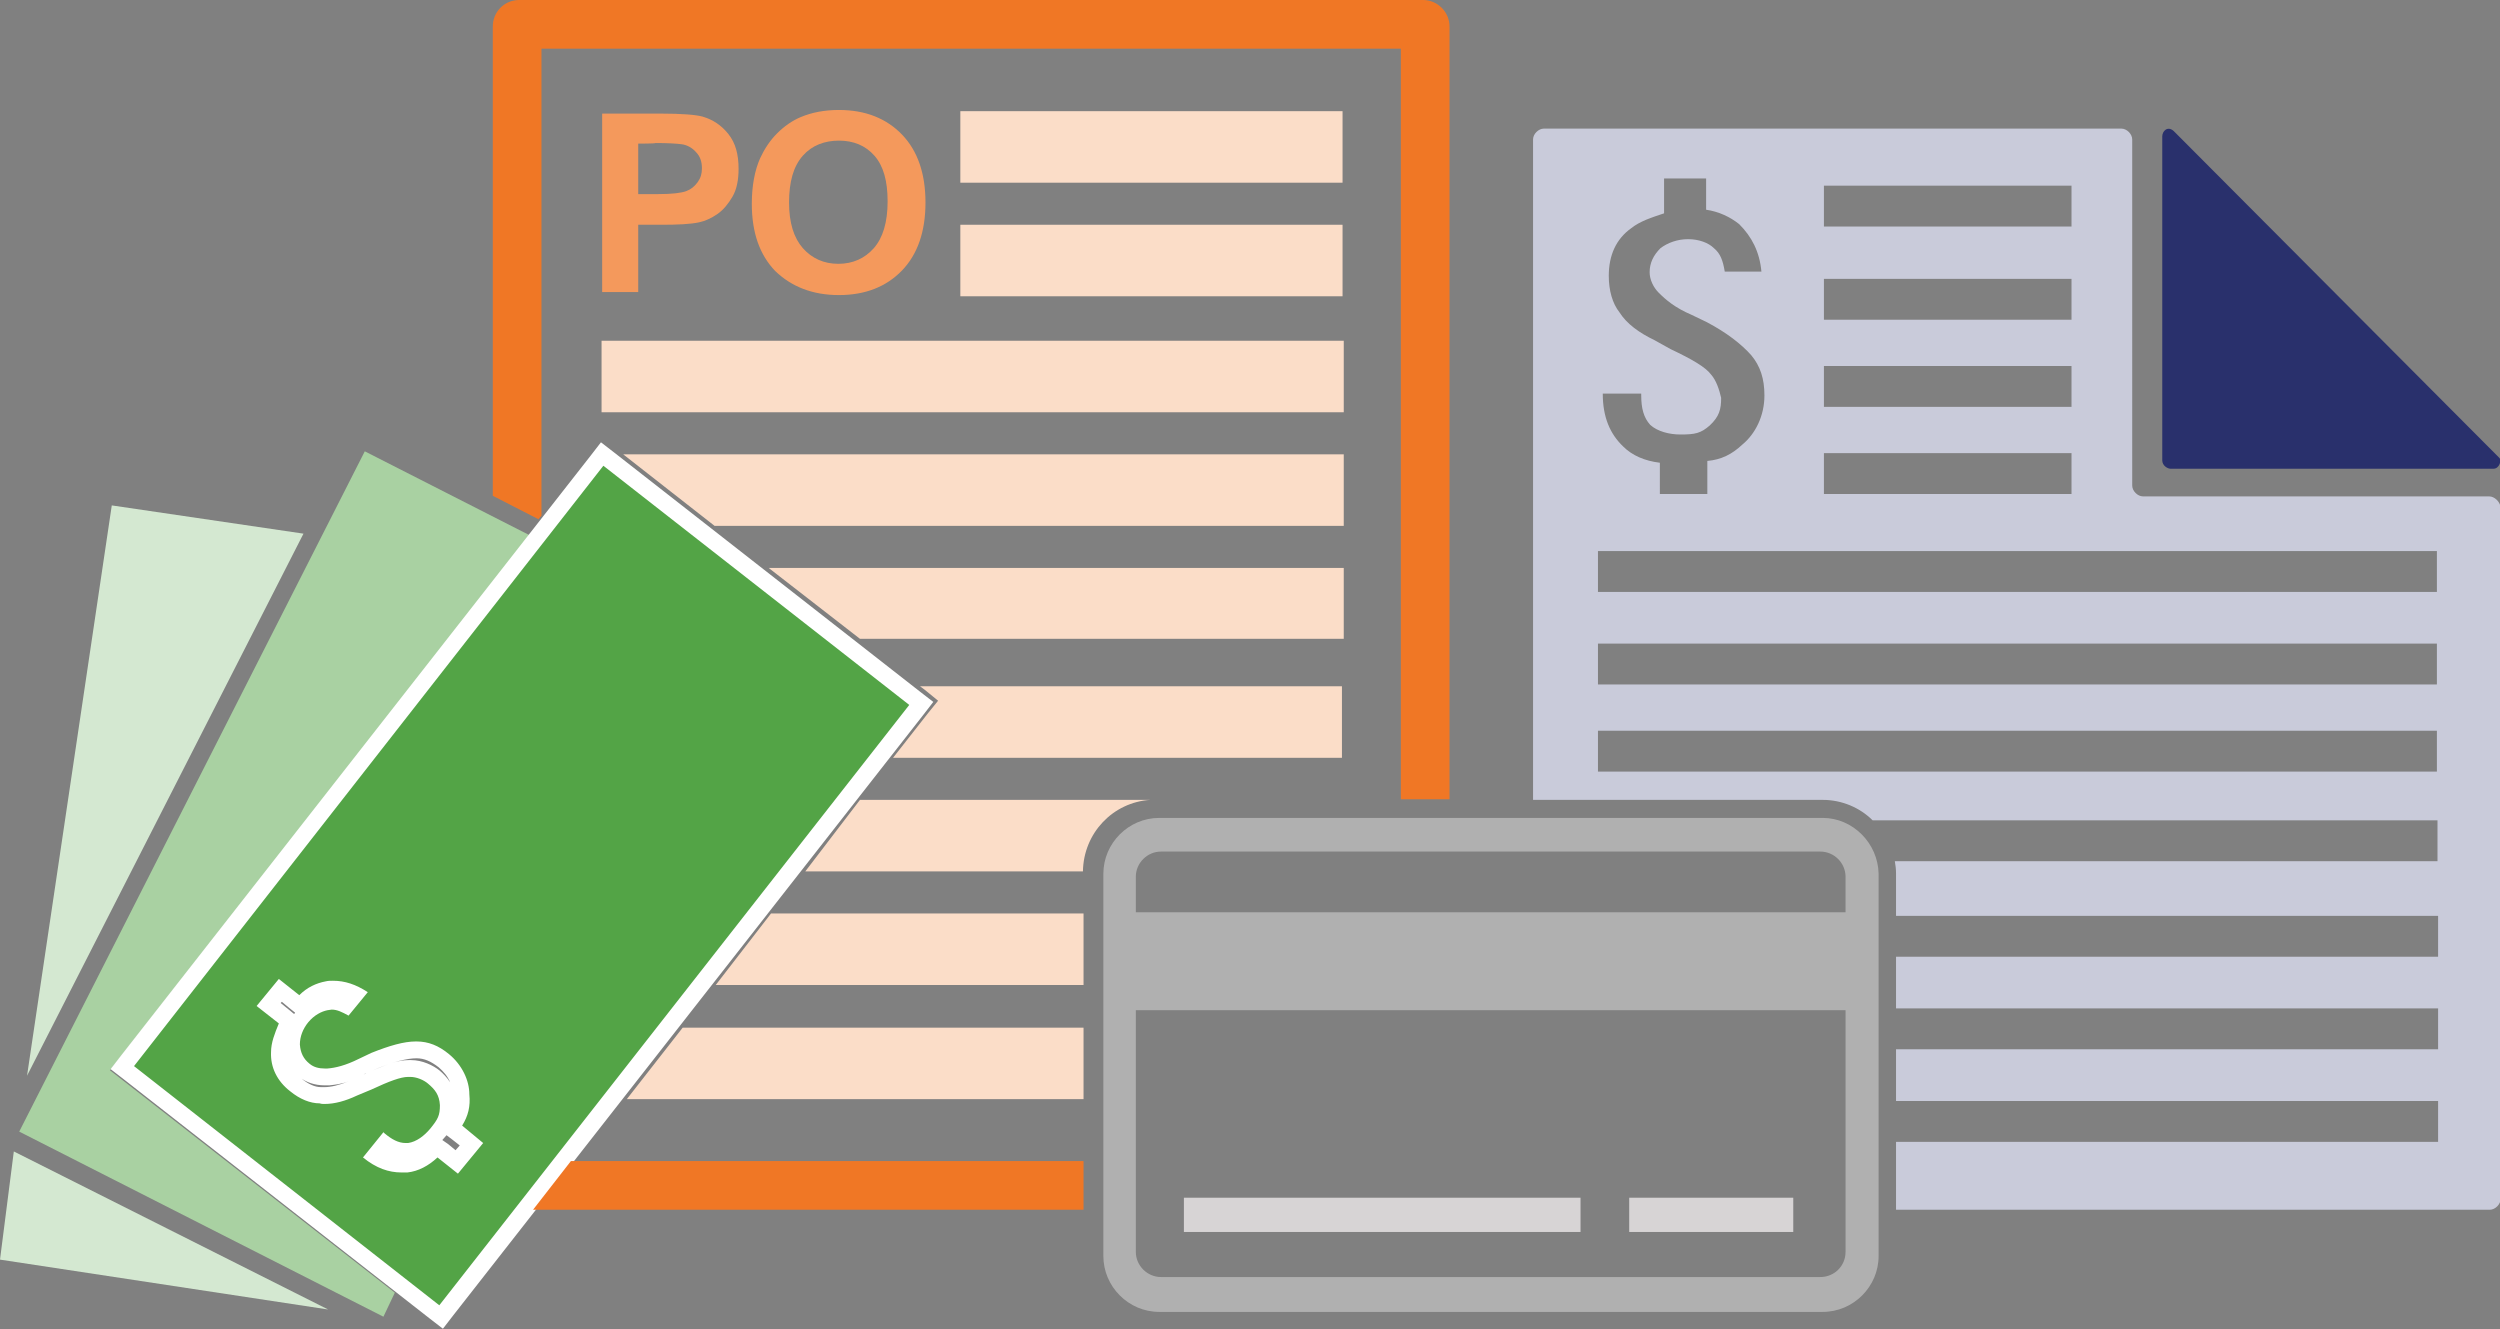
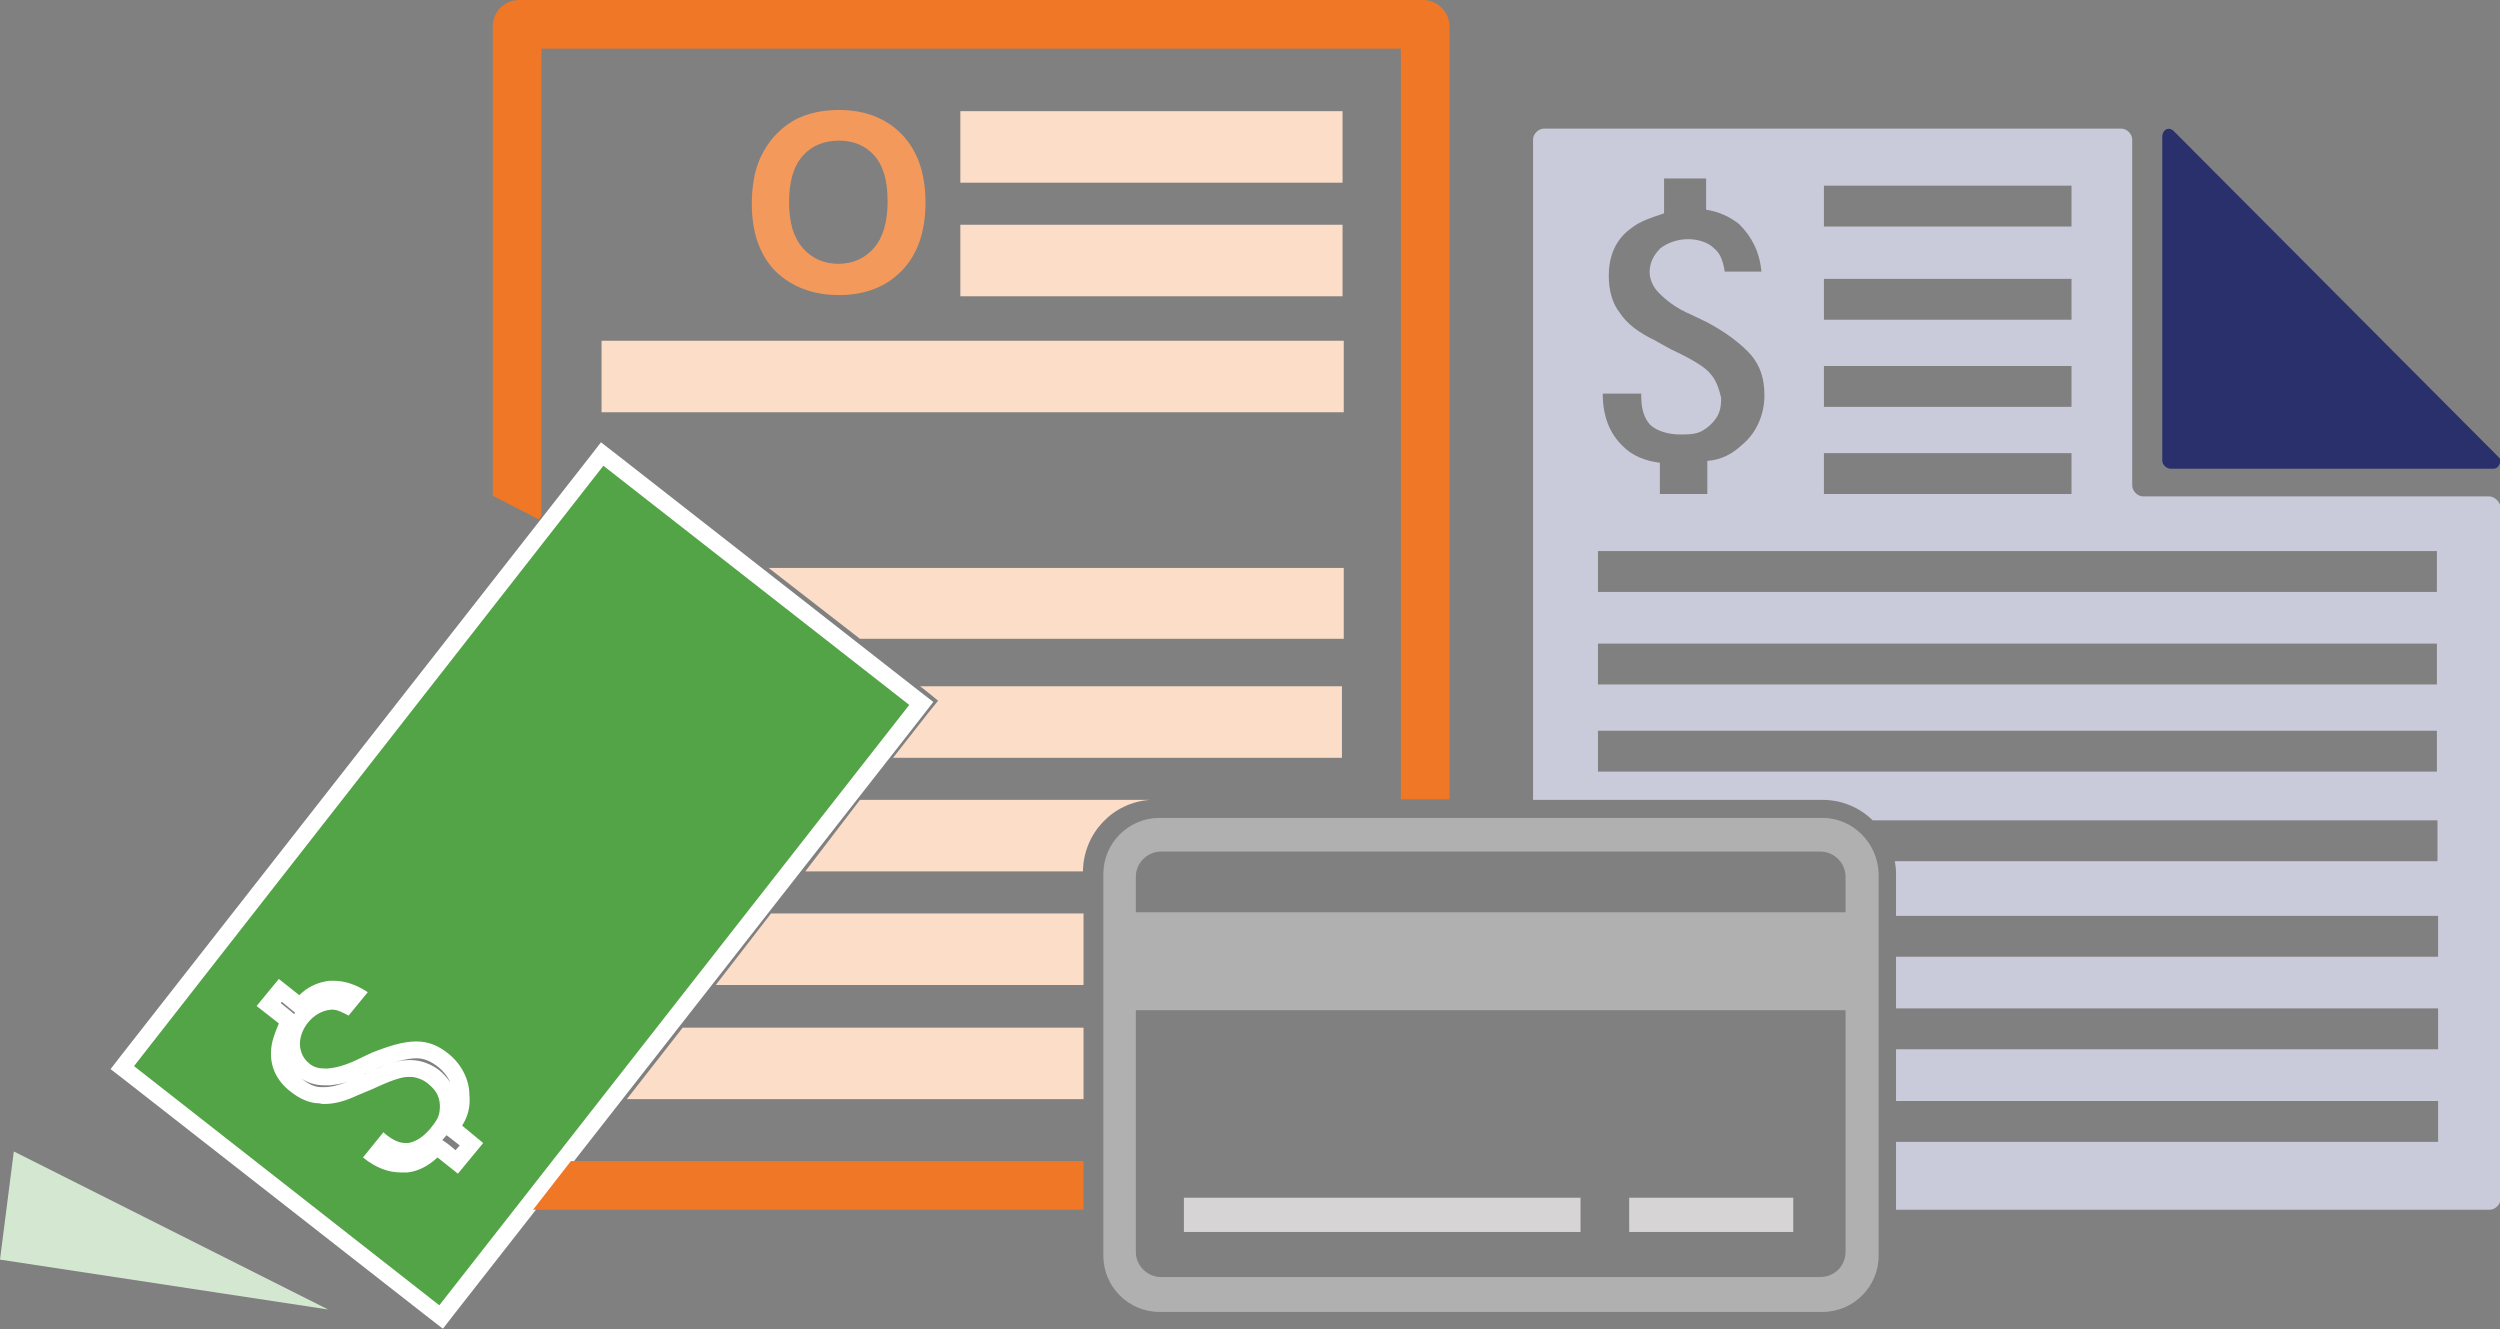
<svg xmlns="http://www.w3.org/2000/svg" version="1.1" id="Layer_1" x="0px" y="0px" width="416px" height="221.2px" viewBox="0 0 416 221.2" style="enable-background:new 0 0 416 221.2;" xml:space="preserve">
  <rect x="0" y="0" width="416" height="221.2" fill="#808080" stroke="none" />
  <style type="text/css">
	.st0{fill:#D4E8D1;}
	.st1{fill:#A9D1A2;}
	.st2{fill:#29306C;}
	.st3{fill:#B0B0B0;}
	.st4{fill:#D7D4D5;}
	.st5{fill:#FBDDC8;}
	.st6{fill:#F4995C;}
	.st7{fill:#53A446;}
	.st8{fill:#FFFFFF;}
	.st9{fill:#C9CBDA;}
	.st10{fill:#F07725;}
</style>
  <g>
-     <polygon class="st0" points="50.5,88.8 18.6,84.1 4.5,179  " />
    <polygon class="st0" points="2.3,191.6 0,209.6 54.6,217.9  " />
-     <polygon class="st1" points="60.7,75.1 88.2,89.1 18.3,178.1 65.7,215.1 63.8,219.1 3.2,188.3  " />
    <path class="st2" d="M361.2,78h53.7c1,0,1.4-1.4,1-1.8l-54.2-54.4c-1-0.9-1.9,0-1.9,0.9v53.9C359.8,77.5,360.7,78,361.2,78" />
    <path class="st3" d="M303.3,136.1H192.9c-5.1,0-9.3,4.2-9.3,9.3v63.6c0,5.1,4.2,9.3,9.3,9.3h110.4c5.1,0,9.3-4.2,9.3-9.3v-63.6   C312.5,140.3,308.3,136.1,303.3,136.1z M193.2,141.7h109.7c2.3,0,4.2,1.9,4.2,4.2v5.9H189v-5.9C189,143.6,190.9,141.7,193.2,141.7z    M302.9,212.5H193.2c-2.3,0-4.2-1.9-4.2-4.2v-40.2h118.1v40.2C307.1,210.7,305.2,212.5,302.9,212.5z" />
    <rect x="271.1" y="199.3" class="st4" width="27.3" height="5.7" />
    <rect x="197" y="199.3" class="st4" width="66" height="5.7" />
    <rect x="159.8" y="18.5" class="st5" width="63.6" height="11.9" />
    <g>
-       <path class="st6" d="M100.2,48.6V18.9h9.6c3.7,0,6,0.2,7.1,0.5c1.7,0.5,3.1,1.4,4.3,2.9c1.2,1.5,1.7,3.4,1.7,5.8    c0,1.8-0.3,3.4-1,4.6c-0.7,1.2-1.5,2.2-2.5,2.9c-1,0.7-2.1,1.2-3.1,1.4c-1.4,0.3-3.5,0.4-6.2,0.4h-3.9v11.2H100.2z M106.2,23.9    v8.4h3.3c2.4,0,3.9-0.2,4.7-0.5c0.8-0.3,1.4-0.8,1.9-1.5c0.5-0.7,0.7-1.4,0.7-2.3c0-1.1-0.3-2-1-2.7c-0.6-0.7-1.5-1.2-2.4-1.3    c-0.7-0.1-2.2-0.2-4.3-0.2C109.1,23.9,106.2,23.9,106.2,23.9z" />
      <path class="st6" d="M125.1,33.9c0-3,0.5-5.6,1.4-7.6c0.7-1.5,1.6-2.9,2.8-4.1c1.2-1.2,2.5-2.1,3.9-2.7c1.9-0.8,4-1.2,6.4-1.2    c4.4,0,7.9,1.4,10.5,4.1c2.6,2.7,3.9,6.5,3.9,11.3c0,4.8-1.3,8.6-3.9,11.3c-2.6,2.7-6.1,4.1-10.5,4.1c-4.4,0-7.9-1.4-10.6-4    C126.4,42.4,125.1,38.7,125.1,33.9z M131.3,33.7c0,3.4,0.8,5.9,2.3,7.6c1.5,1.7,3.5,2.6,5.9,2.6s4.4-0.9,5.9-2.6    c1.5-1.7,2.3-4.3,2.3-7.8c0-3.4-0.7-5.9-2.2-7.6c-1.5-1.7-3.5-2.5-5.9-2.5s-4.5,0.8-6,2.5C132,27.7,131.3,30.3,131.3,33.7z" />
    </g>
    <rect x="159.8" y="37.4" class="st5" width="63.6" height="11.9" />
    <rect x="100.1" y="56.7" class="st5" width="123.5" height="11.9" />
    <g>
      <path class="st7" d="M20.3,177.7l79.9-102.1l53,41.5L73.4,219.2L20.3,177.7z M62.4,192.4c1.5,1,2.9,1.4,4.4,1.4c0.3,0,0.6,0,0.9,0    c1.4-0.2,2.9-0.9,4.2-2.1l0.9-0.8l3.2,2.6l2.4-3l-3.4-2.8l0.7-1c0.8-1.3,1.2-2.6,1-4.4c0-2.1-1.2-4.3-2.9-5.7    c-1.6-1.2-2.9-1.8-4.5-1.8c-1.9,0-4.2,0.6-7,1.7l-2,0.9c-2.5,1.3-4.3,1.6-5.6,1.7c-0.2,0-0.4,0-0.6,0c-1.3,0-2.5-0.4-3.3-1.1    c-1.2-1-1.9-2.3-2.1-4.2c0-1.9,0.6-3.4,1.7-4.8c1.2-1.4,2.7-2.3,4.2-2.5c0.2,0,0.5-0.1,0.9-0.1c0.9,0,1.6,0.2,2.5,0.6l1.5-1.8    c-1.2-0.6-2.4-0.9-3.7-0.9c-0.4,0-0.7,0-1.1,0c-1.3,0.3-2.6,1-3.7,1.9l-0.9,0.8l-3.2-2.6l-1.9,2.4l3.5,2.8l-0.4,1    c-0.7,1.5-1.2,2.9-1.2,4.3c-0.1,2.1,0.8,3.9,2.7,5.4c1.4,1.1,2.7,1.7,4,1.7c0.3,0,0.5,0,0.6,0c1.3,0,2.9-0.4,4.8-1.2l2.5-1    c3.2-1.5,5.2-2.2,6.7-2.2h0c1.7,0,3.1,0.5,4.2,1.4c1.4,1.1,2.3,2.3,2.5,4.6c0,2.1-0.5,3-2,4.9c-1.2,1.5-2.9,2.6-4.5,2.9l-0.6,0    c-1.4,0-2.5-0.6-3.5-1.2L62.4,192.4z" />
      <path class="st8" d="M100.4,77.5l50.9,39.8l-78.2,99.9l-50.8-39.8L100.4,77.5 M54,183.7c1.7,0,3.5-0.5,5.4-1.4l2.4-1    c3-1.4,4.9-2.1,6.1-2.1c0,0,0.1,0,0.1,0c0.1,0,0.2,0,0.3,0c1,0,2.2,0.5,2.9,1.1c1.2,1,1.9,1.9,2,3.6c0,1.7-0.3,2.3-1.6,3.9    c-1,1.2-2.3,2.2-3.7,2.4c-0.1,0-0.2,0-0.4,0c-1.2,0-2.3-0.6-3.5-1.6l-0.2-0.2l-3.4,4.2c2.2,1.8,4.3,2.5,6.4,2.5c0.3,0,0.7,0,1,0    c1.8-0.2,3.5-1.1,5-2.5l3.4,2.7l4.2-5.1l-3.5-2.9c1-1.6,1.4-3.2,1.2-5.2c0-2.3-1.2-4.9-3.4-6.7c-1.7-1.4-3.4-2.1-5.4-2.1    c0,0-0.1,0-0.1,0c-2,0-4.4,0.7-7.4,1.9l-2.1,1c-2.2,1.1-3.9,1.5-5.2,1.6c-0.2,0-0.3,0-0.5,0c-0.9,0-1.8-0.2-2.5-0.8    c-1-0.8-1.5-1.8-1.6-3.2c0-1.3,0.5-2.6,1.4-3.7c1-1.2,2.2-1.8,3.2-2c0.2,0,0.5-0.1,0.7-0.1c0.9,0,1.7,0.4,2.8,1l3.2-3.9    c-2-1.3-3.8-1.9-5.8-1.9c-0.4,0-0.8,0-1.2,0.1c-1.6,0.3-3.1,1-4.4,2.3l-3.4-2.7l-3.7,4.5l3.7,2.9c-0.7,1.7-1.3,3.2-1.3,4.8    c-0.1,2.5,1,4.8,3.2,6.5c1.6,1.3,3.3,2,4.9,2C53.5,183.7,53.7,183.7,54,183.7 M100,73.6l-1.7,2.2l-78.2,99.9l-1.7,2.2l2.2,1.7    l50.9,39.8l2.2,1.7l1.7-2.2l78.2-99.9l1.7-2.2l-2.2-1.7l-50.9-39.8L100,73.6L100,73.6z M46.7,166.9l0.2-0.2l1.2,1l1,0.8    c0,0.1-0.1,0.2-0.2,0.2l-0.6-0.5L46.7,166.9L46.7,166.9z M60.5,178.8c0.2-0.1,0.3-0.2,0.5-0.2l2-0.9c2.5-1,4.7-1.6,6.3-1.6l0,0    c1.3,0,2.4,0.5,3.7,1.5c0.8,0.7,1.5,1.5,1.9,2.5c-0.5-0.8-1.2-1.5-1.8-2c-1-0.8-2.8-1.7-4.7-1.7c-0.1,0-0.2,0-0.4,0h0    C66.1,176.4,64.1,177.2,60.5,178.8L60.5,178.8L60.5,178.8z M54,180.9c-0.1,0-0.2,0-0.4,0h-0.1h-0.1c-1,0-2.1-0.5-3.2-1.4    c-0.2-0.2-0.5-0.4-0.7-0.6c0.1,0.1,0.2,0.2,0.3,0.3c1.1,0.9,2.6,1.4,4.2,1.4c0.2,0,0.5,0,0.8,0c0.9-0.1,2-0.2,3.3-0.7    C56.4,180.6,55,180.9,54,180.9L54,180.9z M73.6,189.7C73.7,189.7,73.7,189.7,73.6,189.7c0.3-0.3,0.5-0.6,0.7-0.8l0.8,0.6l1.4,1.1    l-0.7,0.8l-1.2-1L73.6,189.7L73.6,189.7z" />
    </g>
    <path class="st9" d="M414.2,82.6h-57.6c-0.9,0-1.8-0.9-1.8-1.8V23.2c0-0.9-0.9-1.8-1.8-1.8h-96.1c-0.9,0-1.8,0.9-1.8,1.8v109.9   h48.2c3.2,0,6.2,1.3,8.3,3.4h94v6.8h-90.3c0.1,0.6,0.2,1.3,0.2,2v7.1h90.2v6.8h-90.2v8.6h90.2v6.8h-90.2v8.6h90.2v6.8h-90.2v11.3   h98.8c0.9,0,1.8-0.9,1.8-1.8V84.4C416,83.5,415.1,82.6,414.2,82.6z M303.5,30.9h41.2v6.8h-41.2V30.9z M303.5,46.4h41.2v6.8h-41.2   V46.4z M303.5,60.9h41.2v6.8h-41.2V60.9z M303.5,75.4h41.2v6.8h-41.2V75.4z M284.7,62.3c-0.9-1.2-3.1-2.5-6.7-4.2l-2.7-1.5   c-2.5-1.2-4.6-2.7-5.8-4.6c-1.2-1.5-1.8-3.7-1.8-6.1c0-3.4,1.2-6.1,3.7-7.9c1.5-1.2,3.4-1.8,5.5-2.5v-5.8h7v5.2   c2.1,0.3,4,1.2,5.5,2.4c2.1,2.1,3.4,4.6,3.7,7.9h-6.1c-0.3-1.8-0.7-3-1.8-3.9c-0.9-0.9-2.5-1.5-4.3-1.5c-1.8,0-3.4,0.6-4.6,1.5   c-1.2,1.2-1.8,2.5-1.8,4c0,1.2,0.6,2.5,1.5,3.4c1.2,1.2,2.7,2.5,5.5,3.7l2.5,1.2c3.4,1.8,5.8,3.7,7.4,5.5c1.5,1.8,2.2,3.9,2.2,6.7   c0,3.4-1.5,6.4-3.7,8.2c-1.7,1.6-3.5,2.5-5.8,2.7v5.5h-7.9V77c-2.5-0.3-4.6-1.2-6.1-2.7c-2.2-2.1-3.4-4.9-3.4-8.8h6.4v0.3   c0,2.1,0.4,3.7,1.5,4.9c1.2,1.1,3.2,1.6,5,1.6c2.5,0,3.4-0.2,4.9-1.5c1.6-1.5,1.9-2.7,1.9-4.6C286.1,64.9,285.6,63.3,284.7,62.3z    M405.6,128.4H265.9v-6.8h139.6V128.4z M405.6,113.9H265.9v-6.8h139.6V113.9z M405.6,98.5H265.9v-6.8h139.6V98.5z" />
    <path class="st5" d="M143.1,133.1L134,145h46.2c0.1-6.4,5-11.5,11.2-11.9H143.1z" />
    <polygon class="st5" points="128.3,152 119.1,163.9 180.3,163.9 180.3,152  " />
    <polygon class="st5" points="113.6,171 104.3,182.9 180.3,182.9 180.3,171  " />
-     <polygon class="st5" points="103.7,75.6 118.9,87.5 223.6,87.5 223.6,75.6  " />
    <polygon class="st5" points="127.9,94.5 143.1,106.3 223.6,106.3 223.6,94.5  " />
    <polygon class="st5" points="153.1,114.2 153.9,114.8 156.1,116.6 154.4,118.7 148.6,126.1 223.3,126.1 223.3,114.2  " />
    <polygon class="st10" points="88.7,201.3 180.3,201.3 180.3,193.2 95,193.2  " />
    <path class="st10" d="M236.8,0H86.4C83.9,0,82,2,82,4.4v78.1l7.6,3.9l0.5-0.6V8.1h143V133h8.1V4.4C241.2,2,239.2,0,236.8,0z" />
  </g>
</svg>